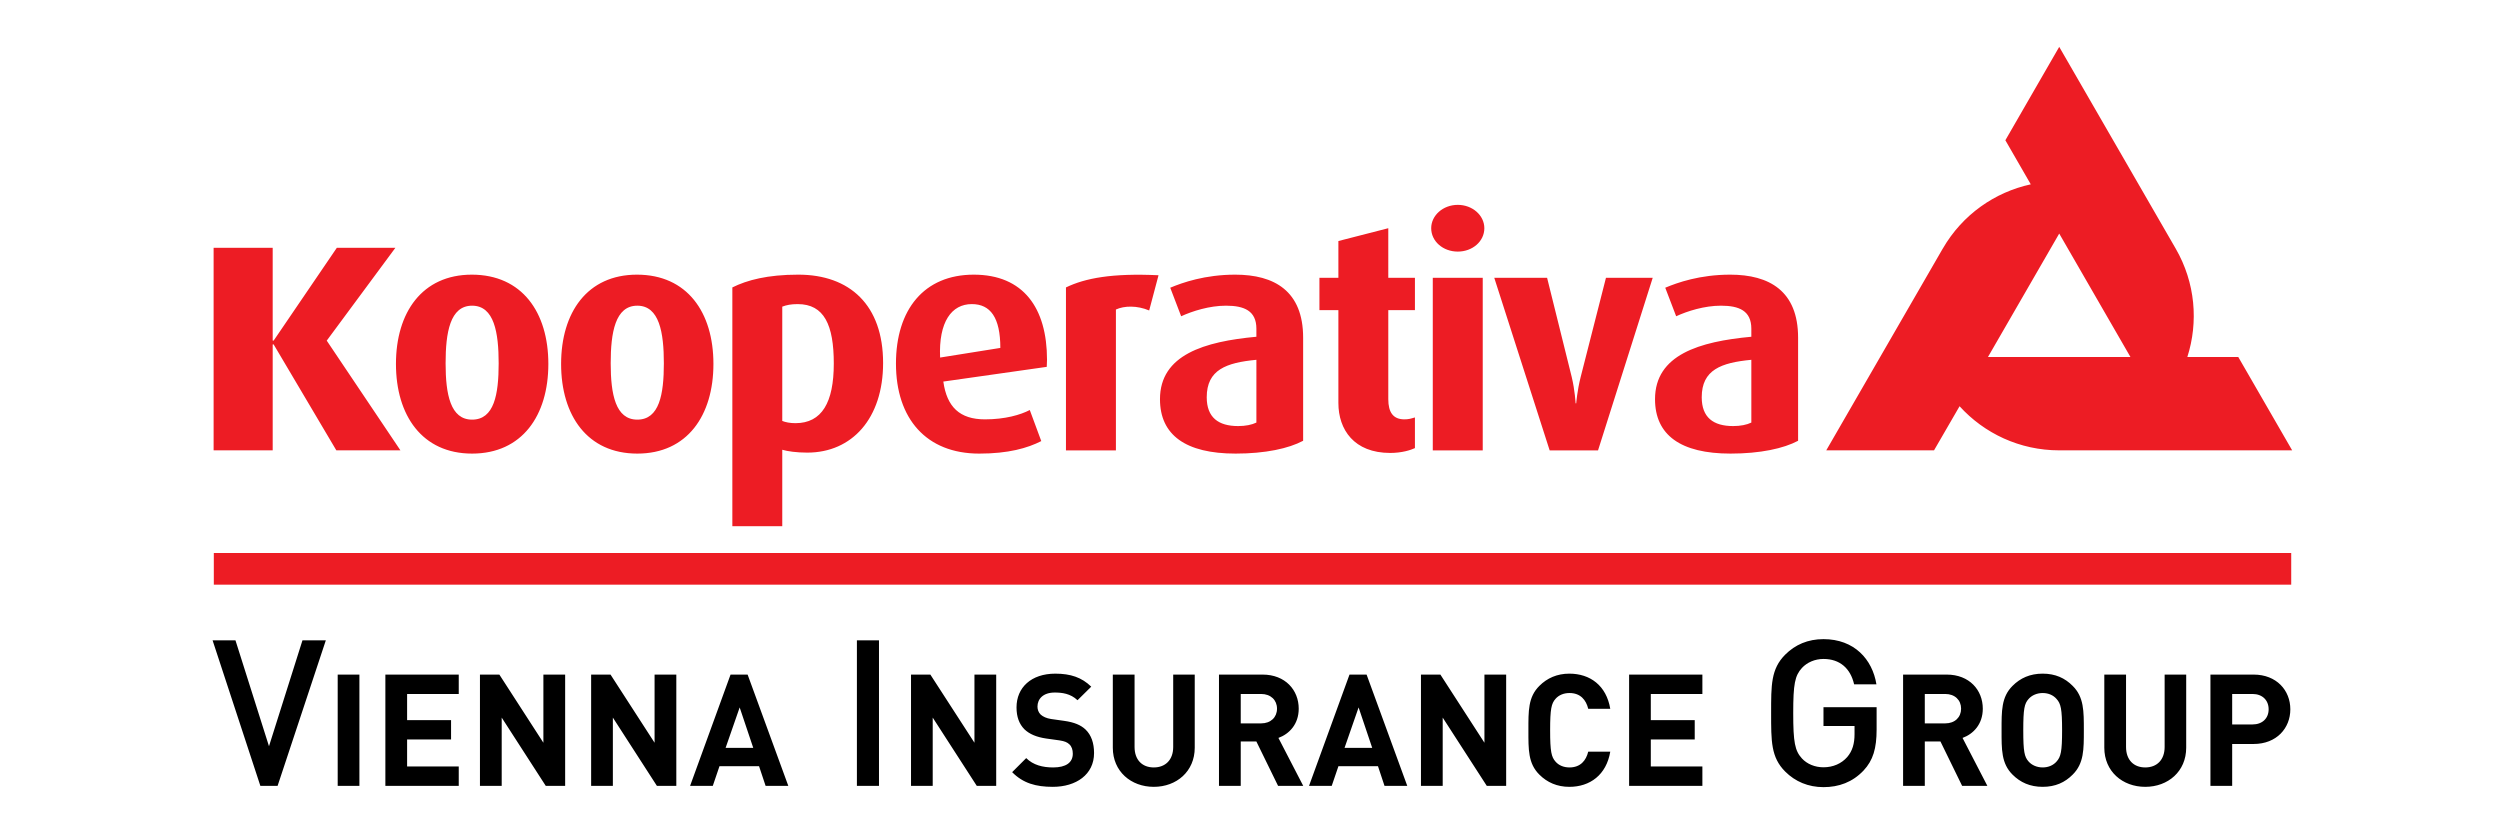
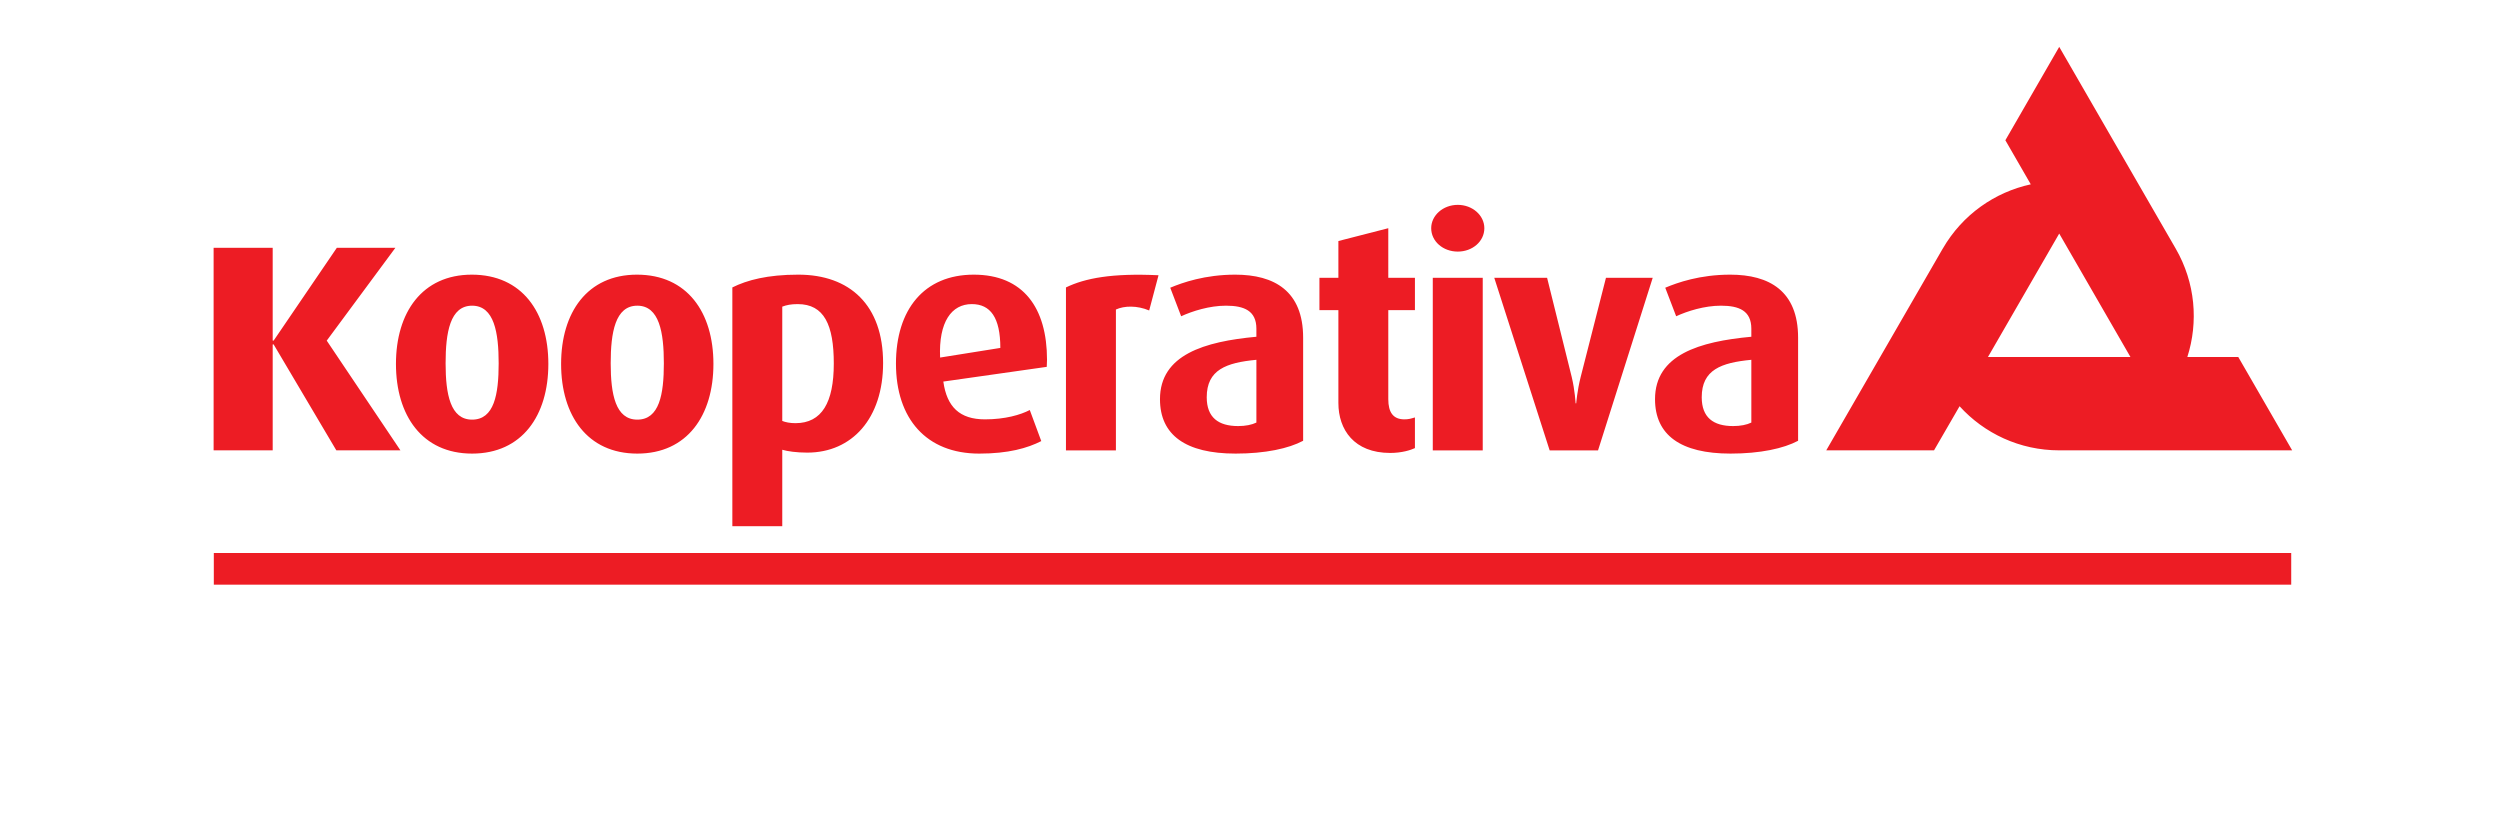
<svg xmlns="http://www.w3.org/2000/svg" version="1.1" id="Layer_1" x="0px" y="0px" width="595.275px" height="198.425px" viewBox="-8.137 7.788 595.275 198.425" enable-background="new -8.137 7.788 595.275 198.425" xml:space="preserve">
  <path fill="#ED1C24" d="M42.774,147.001h494.651v-7.537l-494.651-0.002V147.001z M499.146,92.795l-16.962-29.391l-16.97,29.391  H499.146z M469.359,41.183l12.826-22.234l27.688,47.957l0.047,0.081c4.703,8.148,5.425,17.495,2.77,25.808h12.129l12.832,22.225  h-55.466c-9.399,0-17.872-4.045-23.729-10.503l-6.082,10.503h-25.663l27.685-47.941l0.059-0.092  c4.708-8.143,12.439-13.454,20.956-15.307L469.359,41.183z M122.43,94.447c0-12.276-6.248-21.261-18.223-21.261  c-11.812,0-18.064,8.985-18.064,21.261c0,12.274,6.253,21.347,18.128,21.347C116.183,115.794,122.43,106.722,122.43,94.447   M110.6,94.298c0,7.392-1.058,13.409-6.328,13.409c-5.164,0-6.307-6.018-6.307-13.409c-0.001-7.317,1.057-13.723,6.307-13.723  C109.542,80.575,110.6,86.98,110.6,94.298 M161.737,94.447c0-12.276-6.243-21.261-18.204-21.261  c-11.825,0-18.065,8.985-18.065,21.261c0,12.274,6.24,21.347,18.145,21.347C155.494,115.794,161.737,106.722,161.737,94.447   M149.934,94.298c0,7.392-1.07,13.409-6.321,13.409c-5.185,0-6.337-6.018-6.337-13.409c0-7.317,1.07-13.723,6.337-13.723  C148.864,80.575,149.934,86.98,149.934,94.298 M202.137,94.225c0-13.801-7.925-21.039-20.196-21.039  c-7.317,0-12.195,1.291-15.699,3.042v56.858h11.885v-18.205c1.224,0.369,3.437,0.68,5.95,0.68  C194.757,115.561,202.137,107.404,202.137,94.225 M190.396,94.37c0,9.228-2.816,14.18-9.136,14.18c-1.307,0-2.37-0.227-3.133-0.526  V80.802c1.004-0.378,2.06-0.604,3.669-0.604c6.319,0,8.601,4.951,8.601,14.173H190.396z M241.168,93.46  c0-12.347-5.628-20.274-17.445-20.274c-11.816,0-18.522,8.301-18.522,21.184c0,13.112,7.23,21.424,19.819,21.424  c6.944,0,11.513-1.306,14.781-2.979l-2.736-7.397c-2.216,1.151-5.876,2.223-10.677,2.223c-6.019,0-9.074-2.979-9.909-8.999  l24.626-3.503C241.105,94.597,241.168,93.989,241.168,93.46 M230.053,90.633l-14.342,2.292c-0.371-8.535,2.754-12.728,7.547-12.728  C227.685,80.197,230.053,83.386,230.053,90.633 M267.719,73.328c-11.065-0.526-17.481,0.69-22.04,2.9v38.808h11.894V81.487  c1.976-0.913,5.026-0.991,7.92,0.227L267.719,73.328z M302.153,112.741V88.203c0-11.135-6.861-15.017-16.167-15.017  c-7.228,0-12.566,1.893-15.476,3.112l2.597,6.794c2.671-1.221,6.708-2.518,10.679-2.518c4.332,0,7.237,1.212,7.237,5.487v1.91  c-12.353,1.141-22.956,4.276-22.956,14.867c0,8.535,6.115,12.955,18.009,12.955C293.158,115.794,298.726,114.574,302.153,112.741   M291.023,108.405c-1.075,0.528-2.589,0.834-4.342,0.834c-4.726,0-7.484-2.056-7.484-6.863c0-6.564,4.662-8.232,11.826-8.916  V108.405z M328.771,114.488v-7.305c-1.001,0.299-1.524,0.457-2.518,0.457c-2.669,0-3.825-1.685-3.825-4.802v-21.2h6.343v-7.698  h-6.343V62.127l-11.881,3.052v8.762h-4.514v7.698h4.514v22.101c0,6.343,3.729,11.899,12.345,11.899  C325.639,115.64,327.769,114.96,328.771,114.488 M344.918,73.941h-11.895v41.094h11.895V73.941z M345.3,62.127  c0-3.046-2.815-5.56-6.327-5.56c-3.506,0-6.328,2.514-6.328,5.56c0,3.128,2.822,5.568,6.328,5.568  C342.485,67.695,345.3,65.255,345.3,62.127 M385.388,73.941h-11.131l-6.024,23.628c-0.828,3.28-1.059,6.252-1.059,6.252h-0.145  c0,0-0.153-3.045-0.92-6.252l-5.866-23.628h-12.579l13.192,41.094h11.514L385.388,73.941z M420.008,112.741V88.203  c0-11.135-6.861-15.017-16.16-15.017c-7.245,0-12.569,1.893-15.473,3.112l2.6,6.794c2.656-1.221,6.703-2.518,10.667-2.518  c4.337,0,7.233,1.212,7.233,5.487v1.91c-12.352,1.141-22.933,4.276-22.933,14.867c0,8.535,6.097,12.955,17.972,12.955  C411.002,115.794,416.573,114.574,420.008,112.741 M408.875,108.405c-1.066,0.528-2.583,0.834-4.335,0.834  c-4.733,0-7.479-2.056-7.479-6.863c0-6.564,4.661-8.232,11.813-8.916L408.875,108.405L408.875,108.405z M87.209,115.021  L69.662,88.896l16.345-22.101H72.064L57.016,88.896h-0.222V66.794H42.726v48.226h14.068V89.792h0.222l14.932,25.228H87.209z" />
-   <path d="M528.216,173.03h-4.85v7.256h4.85c2.334,0,3.832-1.458,3.832-3.609C532.048,174.514,530.55,173.03,528.216,173.03   M528.474,184.937h-5.107v9.979h-5.176v-26.503h10.282c5.464,0,8.741,3.762,8.741,8.264  C537.215,181.177,533.938,184.937,528.474,184.937 M502.67,195.142c-5.433,0-9.75-3.685-9.75-9.31v-17.419h5.175v17.24  c0,3.05,1.794,4.87,4.575,4.87c2.789,0,4.613-1.82,4.613-4.87v-17.24h5.135v17.417C512.418,191.457,508.107,195.142,502.67,195.142   M481.554,174.22c-0.733-0.856-1.882-1.417-3.308-1.417c-1.396,0-2.608,0.561-3.353,1.417c-1.001,1.113-1.269,2.345-1.269,7.45  c0,5.095,0.268,6.322,1.269,7.443c0.744,0.85,1.957,1.408,3.353,1.408c1.426,0,2.574-0.56,3.308-1.408  c1.01-1.121,1.313-2.349,1.313-7.443C482.867,176.564,482.564,175.334,481.554,174.22 M485.39,192.229  c-1.845,1.868-4.133,2.912-7.145,2.912c-3.004,0-5.319-1.044-7.181-2.912c-2.675-2.667-2.606-5.987-2.606-10.559  c0-4.583-0.067-7.9,2.606-10.566c1.861-1.866,4.176-2.915,7.181-2.915c3.011,0,5.299,1.049,7.145,2.915  c2.687,2.666,2.656,5.983,2.656,10.566C488.046,186.242,488.076,189.563,485.39,192.229 M455.047,173.03h-4.872v7.002h4.872  c2.285,0,3.773-1.45,3.773-3.504C458.821,174.478,457.332,173.03,455.047,173.03 M459.068,194.916l-5.162-10.571h-3.73v10.571  h-5.169v-26.503h10.393c5.394,0,8.585,3.686,8.585,8.115c0,3.719-2.257,6.028-4.821,6.967l5.912,11.421H459.068z M435.592,191.261  c-2.636,2.782-5.893,3.952-9.538,3.952c-3.615,0-6.731-1.319-9.114-3.705c-3.405-3.398-3.354-7.256-3.354-13.925  c0-6.663-0.053-10.506,3.354-13.919c2.383-2.384,5.41-3.692,9.114-3.692c7.336,0,11.64,4.807,12.604,10.755h-5.312  c-0.871-3.802-3.407-6.036-7.292-6.036c-2.053,0-3.909,0.826-5.126,2.135c-1.689,1.857-2.081,3.802-2.081,10.757  c0,6.963,0.392,8.959,2.081,10.809c1.218,1.315,3.074,2.096,5.126,2.096c2.284,0,4.277-0.877,5.646-2.432  c1.257-1.464,1.747-3.22,1.747-5.453v-1.95h-7.394v-4.475h12.651v5.309C438.705,185.964,437.876,188.834,435.592,191.261   M379.77,194.916v-26.503h17.447v4.617h-12.281v6.222h10.457v4.608h-10.457v6.436h12.281v4.619L379.77,194.916L379.77,194.916z   M365.537,195.142c-2.893,0-5.277-1.044-7.139-2.912c-2.69-2.667-2.606-5.987-2.606-10.559c0-4.583-0.084-7.9,2.606-10.566  c1.861-1.866,4.245-2.915,7.139-2.915c4.956,0,8.82,2.832,9.748,8.375h-5.249c-0.511-2.123-1.854-3.762-4.466-3.762  c-1.402,0-2.565,0.523-3.312,1.376c-0.996,1.124-1.291,2.385-1.291,7.491c0,5.095,0.295,6.355,1.291,7.477  c0.746,0.861,1.909,1.377,3.312,1.377c2.611,0,3.955-1.64,4.466-3.759h5.249C374.358,192.299,370.45,195.142,365.537,195.142   M345.886,194.916l-10.502-16.263v16.263h-5.176v-26.503h4.626l10.487,16.227v-16.227h5.173v26.503H345.886z M315.359,176.232  l-3.349,9.638h6.592L315.359,176.232z M321.531,194.916l-1.557-4.688h-9.417l-1.598,4.688h-5.405l9.639-26.503h4.07l9.685,26.503  H321.531z M292.154,173.03h-4.859v7.002h4.859c2.284,0,3.778-1.45,3.778-3.504C295.932,174.478,294.438,173.03,292.154,173.03   M296.188,194.916l-5.17-10.571h-3.723v10.571h-5.181v-26.503h10.381c5.408,0,8.605,3.686,8.605,8.115  c0,3.719-2.27,6.028-4.833,6.967l5.911,11.421H296.188z M266.592,195.142c-5.437,0-9.757-3.685-9.757-9.31v-17.419h5.18v17.24  c0,3.05,1.79,4.87,4.577,4.87c2.788,0,4.622-1.82,4.622-4.87v-17.24h5.128v17.417C276.342,191.457,272.024,195.142,266.592,195.142   M242.547,195.142c-4.022,0-7.077-0.856-9.682-3.496l3.347-3.347c1.678,1.665,3.95,2.225,6.414,2.225c3.044,0,4.68-1.151,4.68-3.273  c0-0.932-0.252-1.715-0.824-2.238c-0.506-0.48-1.102-0.738-2.329-0.932l-3.21-0.447c-2.273-0.338-3.951-1.042-5.148-2.189  c-1.26-1.267-1.889-2.979-1.889-5.211c0-4.735,3.495-8.043,9.235-8.043c3.638,0,6.299,0.895,8.554,3.099l-3.265,3.226  c-1.692-1.596-3.693-1.829-5.439-1.829c-2.76,0-4.096,1.535-4.096,3.355c0,0.675,0.227,1.382,0.777,1.909  c0.535,0.478,1.379,0.879,2.462,1.039l3.118,0.441c2.423,0.34,3.956,1.002,5.07,2.045c1.407,1.343,2.046,3.276,2.046,5.629  C252.368,192.229,248.084,195.142,242.547,195.142 M224.448,194.916l-10.497-16.263v16.263h-5.166v-26.503h4.607l10.497,16.227  v-16.227h5.179v26.503H224.448z M195.9,160.254h5.259v34.662H195.9V160.254z M167.986,176.232l-3.353,9.638h6.588L167.986,176.232z   M174.163,194.916l-1.562-4.688h-9.424l-1.593,4.688h-5.406l9.637-26.503h4.063l9.69,26.503H174.163z M148.282,194.916  l-10.49-16.263v16.263h-5.173v-26.503h4.618l10.487,16.227v-16.227h5.177v26.503H148.282z M121.818,194.916l-10.495-16.263v16.263  h-5.178v-26.503h4.621l10.484,16.227v-16.227h5.181v26.503H121.818z M83.624,194.916v-26.503h17.471v4.617H88.799v6.222h10.467  v4.608H88.799v6.436h12.296v4.619L83.624,194.916L83.624,194.916z M72.272,168.413h5.17v26.503h-5.17V168.413z M57.959,194.916  h-4.099L42.48,160.254h5.448l7.984,25.22l7.973-25.22h5.562L57.959,194.916z" />
</svg>